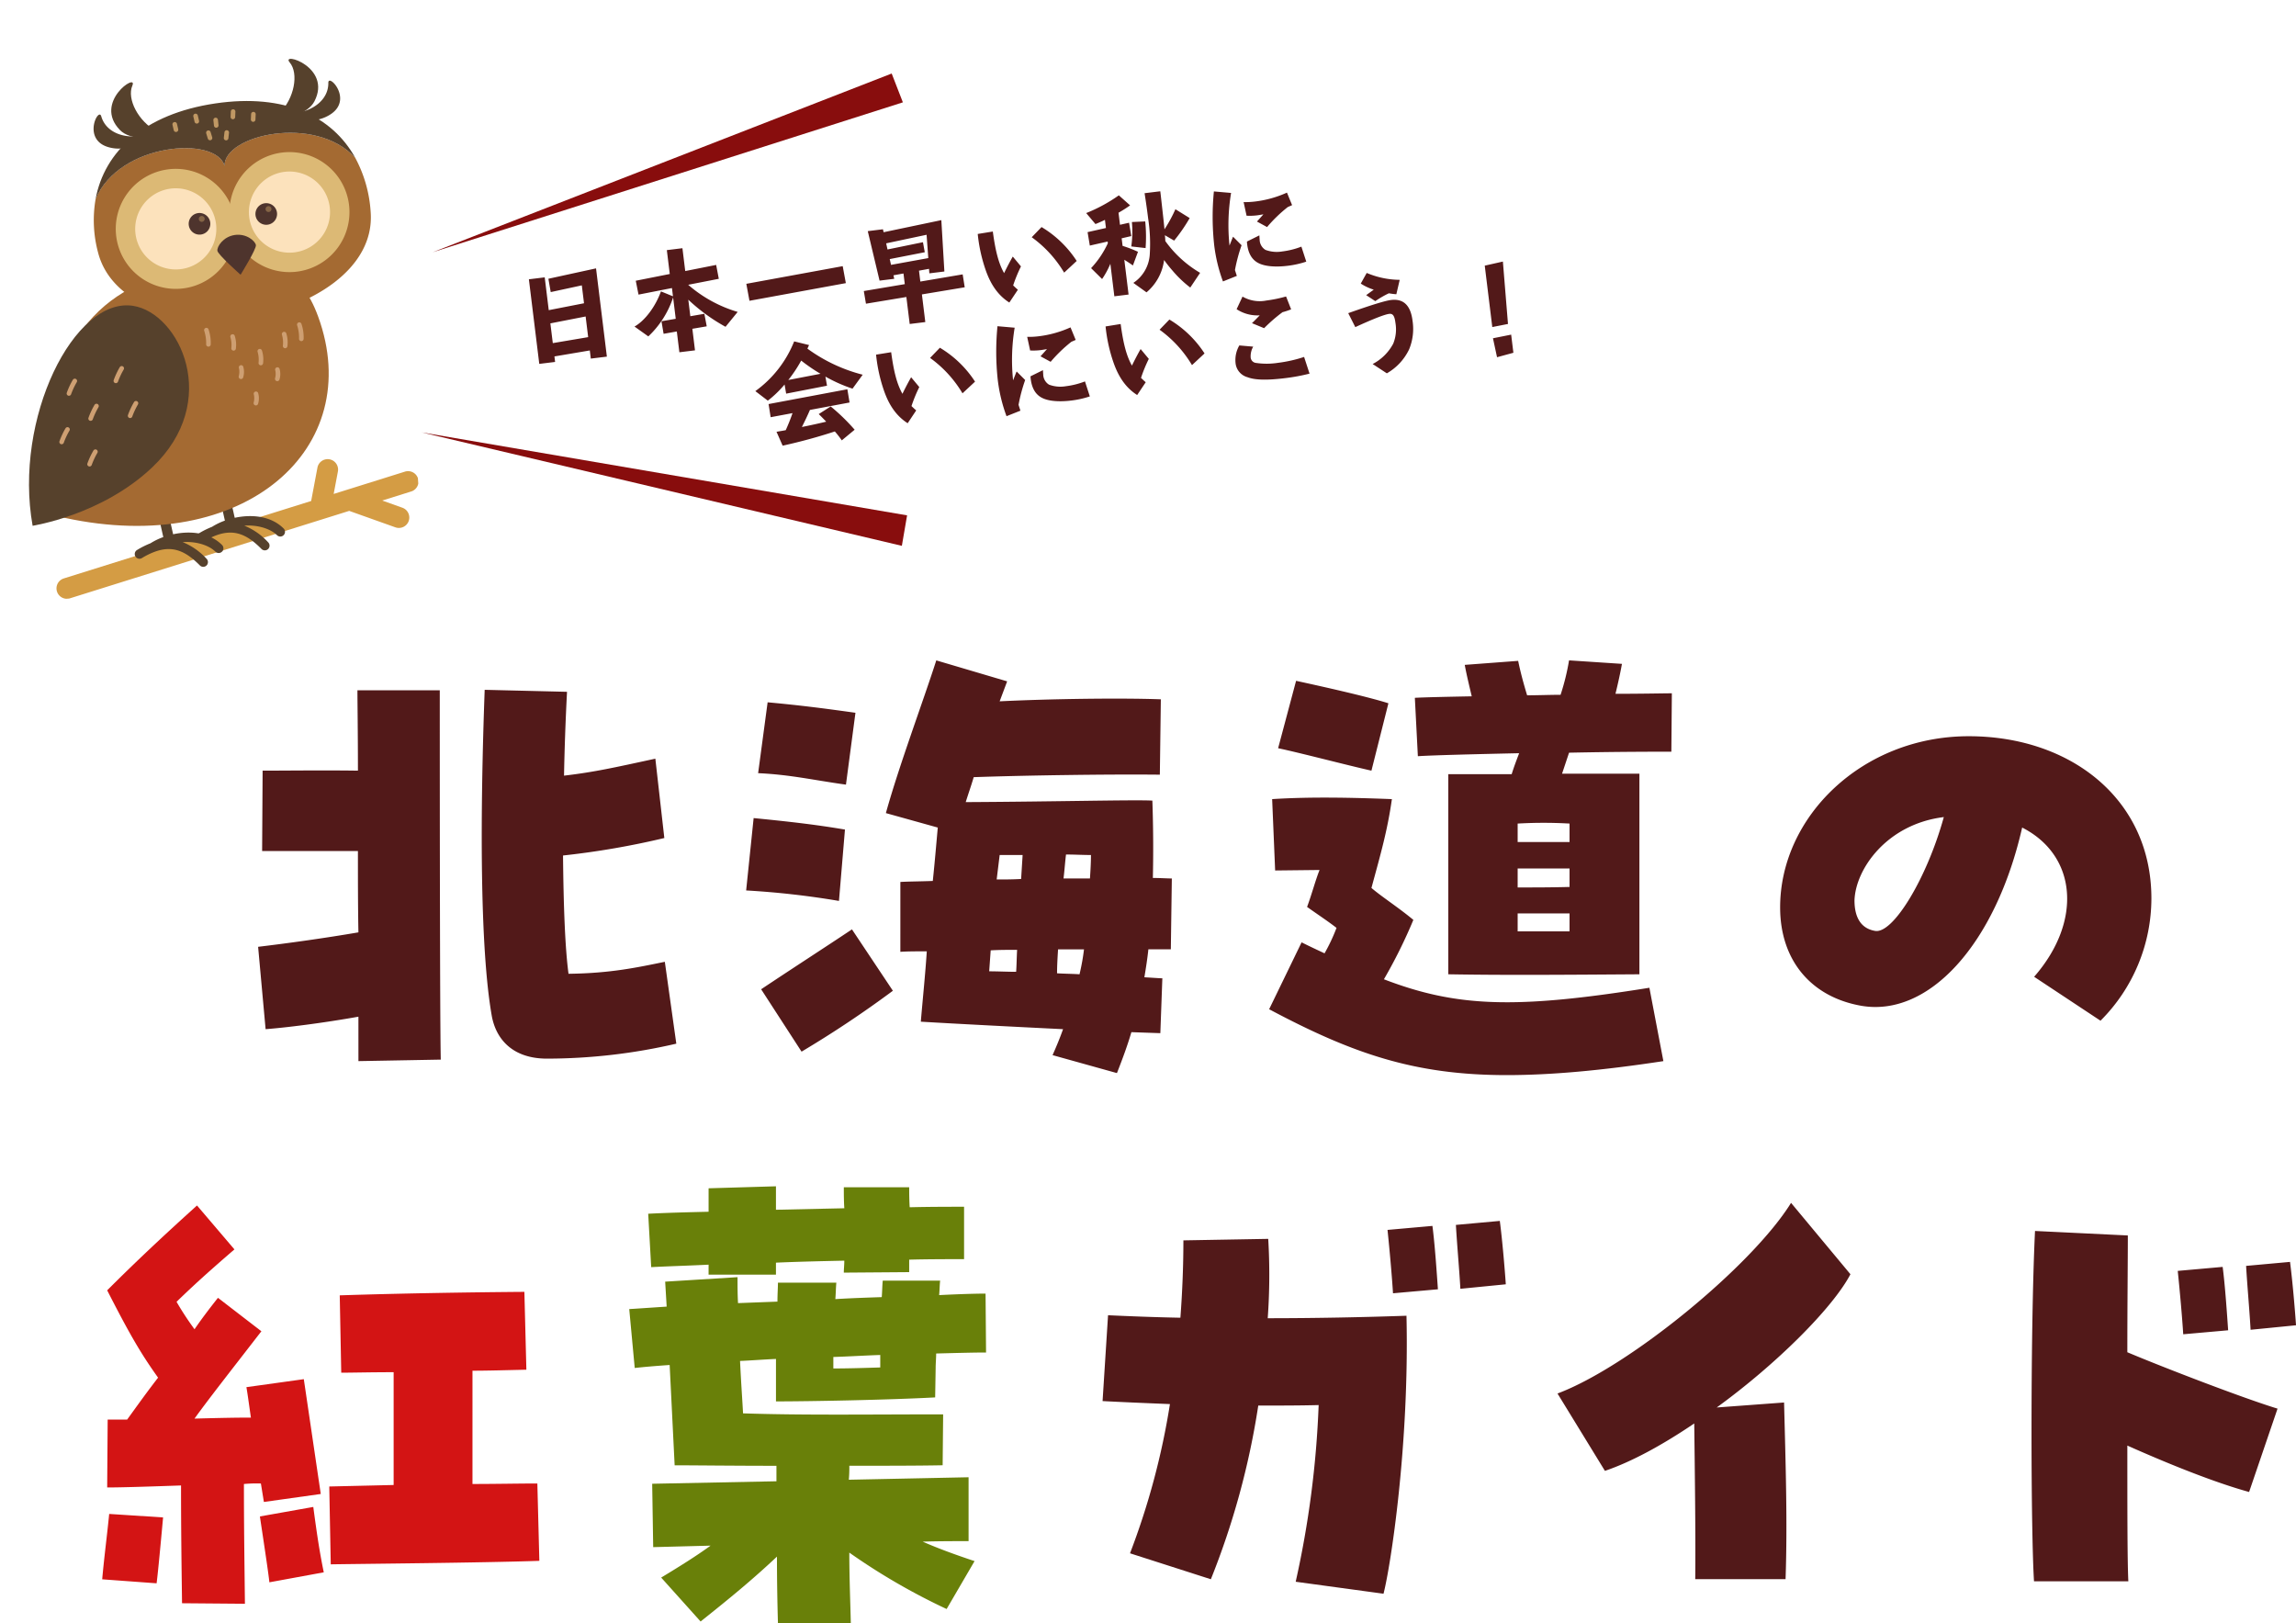
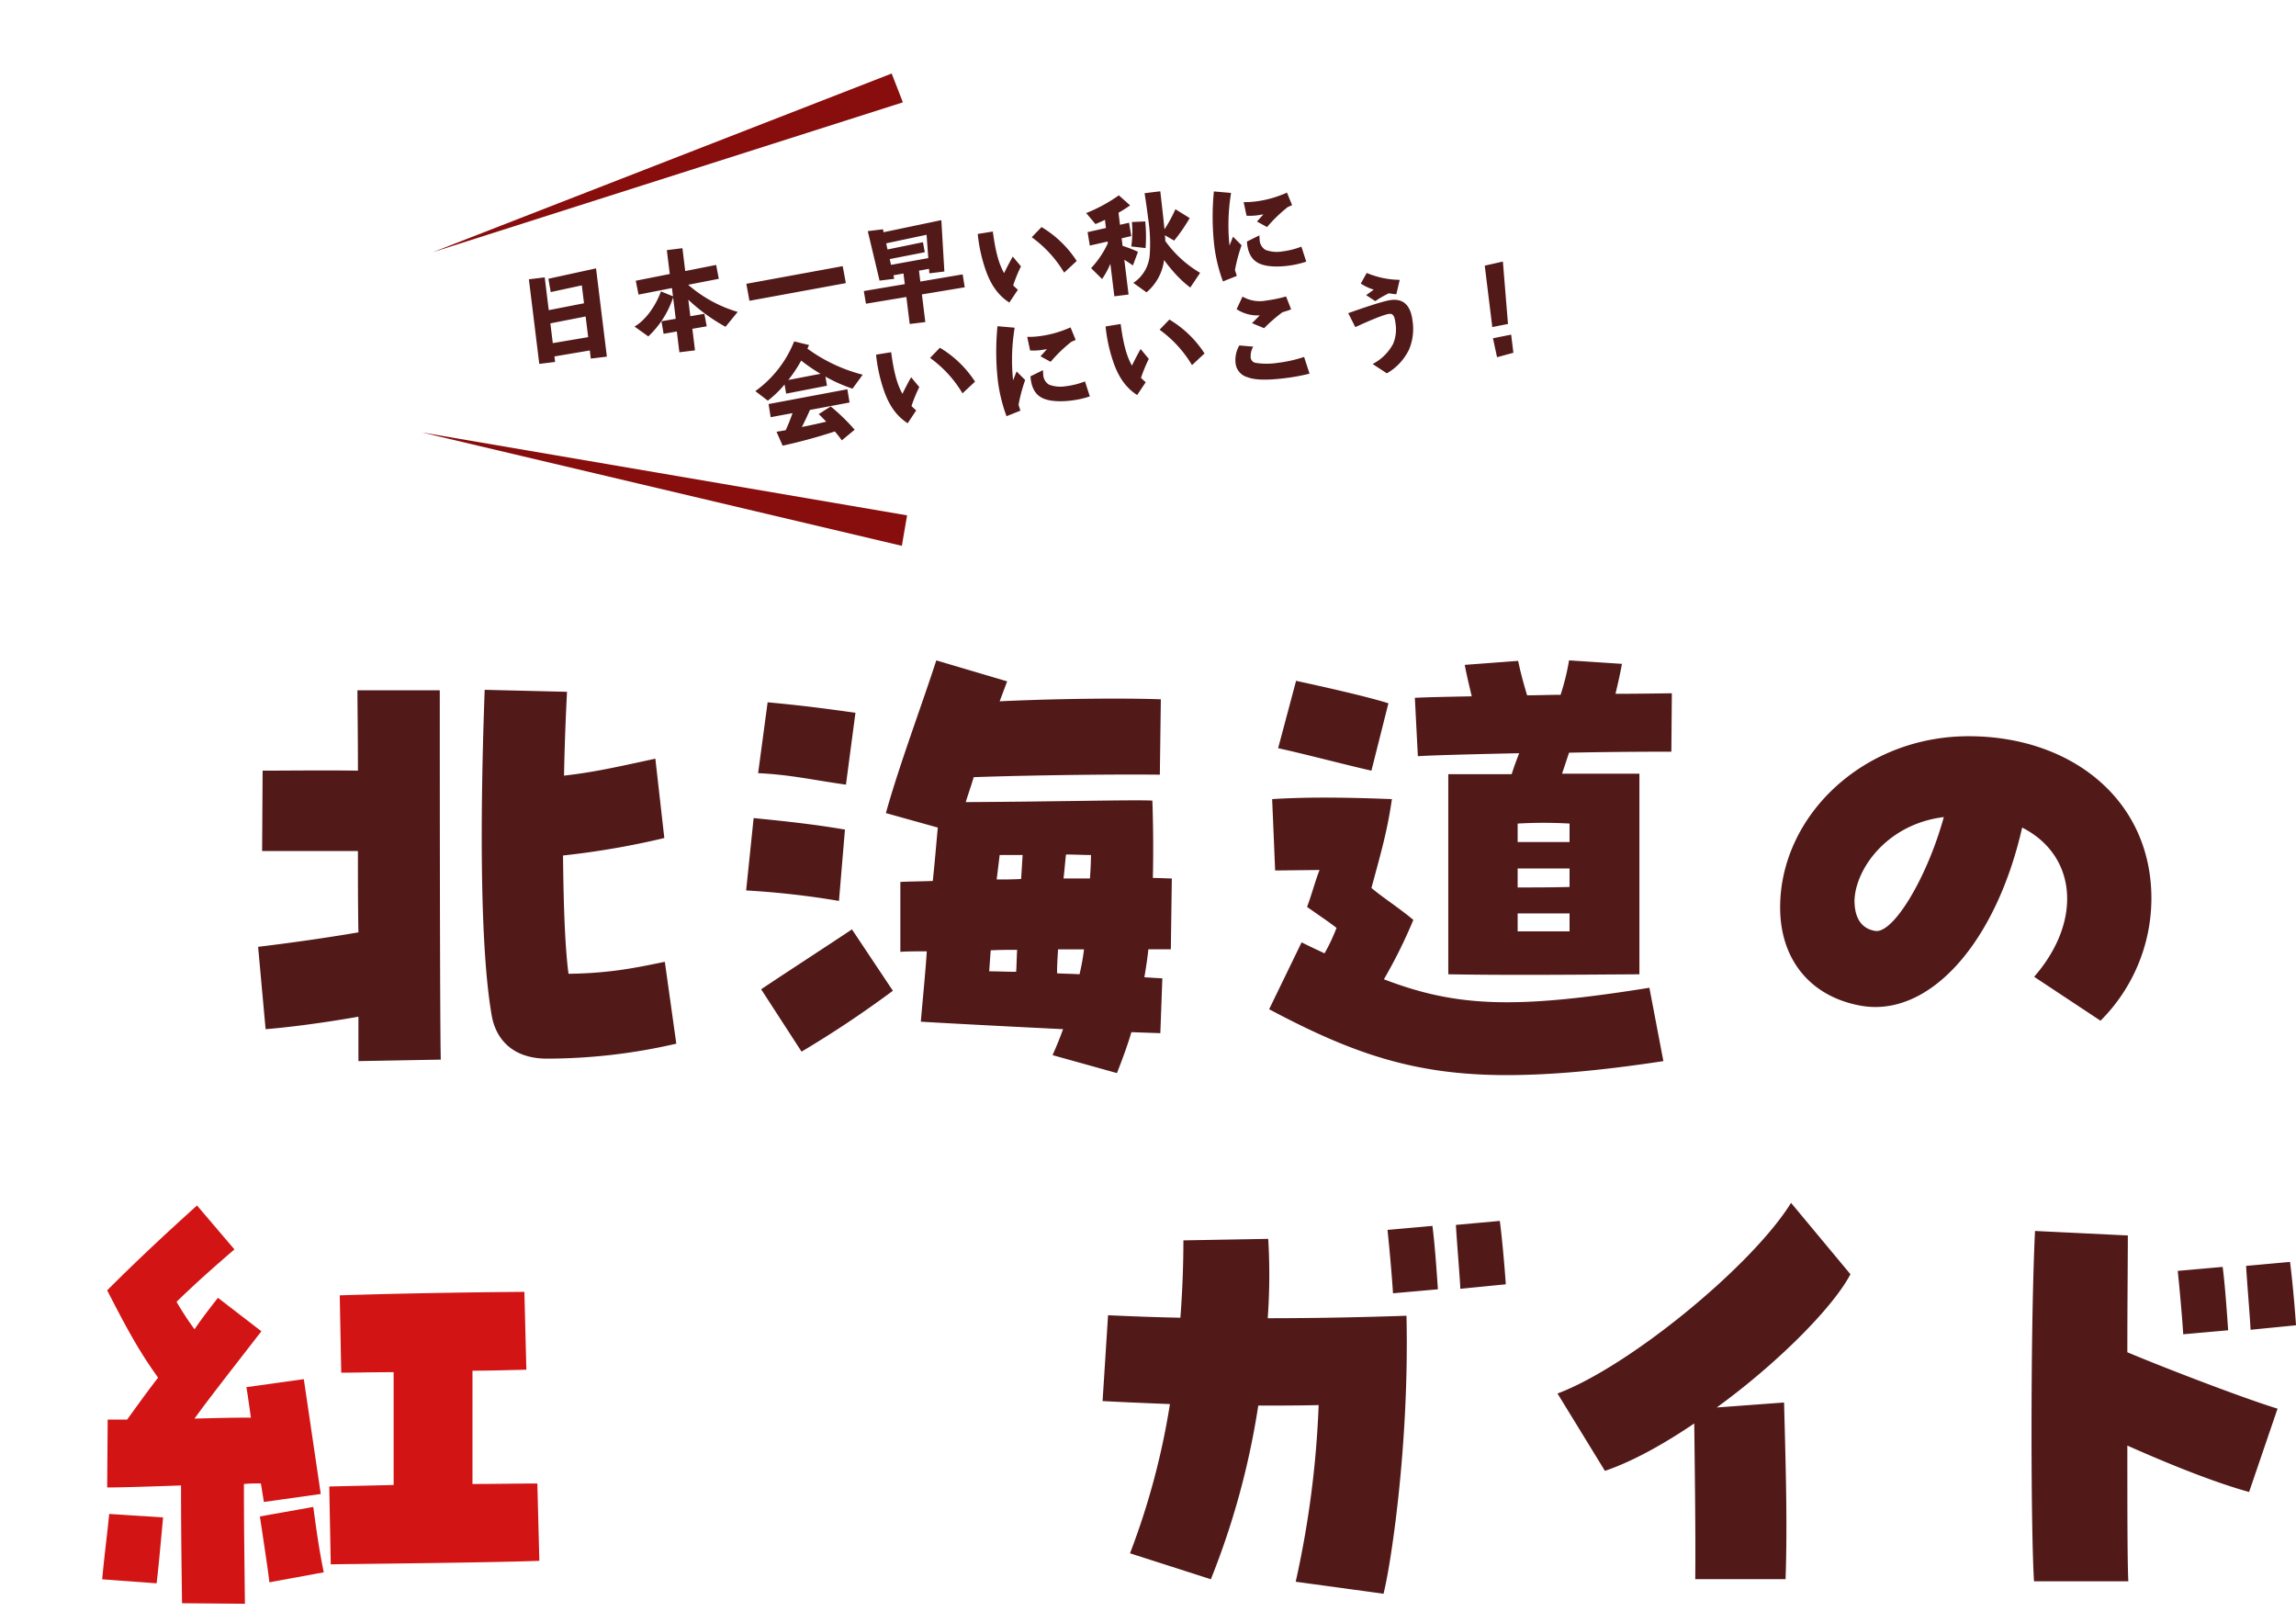
<svg xmlns="http://www.w3.org/2000/svg" width="556.024" height="392.994" viewBox="0 0 556.024 392.994">
  <defs>
    <clipPath id="clip-path">
-       <rect id="Rectangle_3816" data-name="Rectangle 3816" width="94.153" height="126.558" fill="none" />
-     </clipPath>
+       </clipPath>
  </defs>
  <g id="fv_ttl" transform="translate(-73.248 -135.934)">
    <path id="Path_7523" data-name="Path 7523" d="M-129.883,18.047a139.187,139.187,0,0,0,31.3-3.625L-101.363-5.4c-6.526,1.329-13.052,2.78-23.324,2.9-.846-6.4-1.208-16.435-1.329-28.641a197.27,197.27,0,0,0,24.532-4.23l-2.175-19.215c-10.03,2.175-14.864,3.263-22.115,4.109q.181-9.789.725-20.3l-19.94-.483C-146.077-41.531-146.2-9.144-143.3,7.533-142.33,13.213-138.342,18.047-129.883,18.047Zm-45.68.6,19.94-.363c-.242-9.789-.242-80.726-.242-89.427h-19.94c0,2.9.121,10.272.121,19.457-8.218-.121-17.765,0-23.082,0l-.121,19.456h23.2c0,6.526,0,13.293.121,19.7-8.459,1.45-17.281,2.659-24.29,3.5l1.813,19.94c4.834-.363,13.656-1.45,22.478-3.021Zm183.689,2.9c1.329-3.384,2.538-6.647,3.5-9.91l7.009.242L19.122-1.41c-.725,0-2.175-.121-4.351-.242.363-2.175.725-4.471.967-6.767h5.438l.242-17.16c-1.208,0-2.779-.121-4.592-.121.121-5.559.121-11.722-.121-18.731-4.23-.242-22.6.242-45.2.363.6-1.934,1.329-3.988,1.934-6.042,14.018-.483,33.717-.725,45.076-.6l.242-18.248c-9.668-.363-26.707-.121-39.034.483l1.813-4.834-17.16-5.076c-3.263,10.151-9.064,25.62-12.206,36.979l12.568,3.5c-.363,3.988-.725,8.339-1.208,12.931-3.142.121-5.922.121-7.855.242V-7.815c1.692-.121,3.867-.121,6.4-.121C-38.28-2.377-38.884,3.3-39.368,9.1c8.1.483,22.115,1.208,34.442,1.813C-5.651,12.971-6.5,15.025-7.464,17.2ZM-57.5-48.3l2.3-17.4c-7.734-1.088-13.414-1.813-21.269-2.538l-2.3,17.16C-70.909-50.716-65.35-49.387-57.5-48.3Zm-1.692,28.158,1.45-17.281c-7.13-1.208-13.535-1.934-22.115-2.779l-1.813,17.523A203.22,203.22,0,0,1-59.187-20.141Zm54.382-5.438c.242-1.934.363-3.867.6-5.8,2.054,0,4.109.121,6.042.121,0,1.934-.121,3.867-.242,5.68ZM-21-25.338l.725-5.922h5.559l-.363,5.8C-17.132-25.338-19.065-25.338-21-25.338ZM-68.251,16.355A260.377,260.377,0,0,0-46.135,1.611l-9.91-14.864C-62.571-8.9-70.063-4.069-78.039,1.249ZM-.938-2.377C-2.63-2.5-4.564-2.5-6.376-2.618c0-1.934.121-3.867.242-5.8H.149A52.865,52.865,0,0,1-.938-2.377Zm-15.348-.6c-2.175,0-4.471-.121-6.526-.121l.363-5.076c2.054-.121,4.23-.121,6.4-.121C-16.165-6.365-16.165-4.552-16.286-2.981Zm104.654.6c13.9.242,28.278.121,46.285,0V-50.958H115.922l1.692-5.076c11.481-.242,21.873-.242,24.774-.242l.121-14.139c-2.054,0-7.13.121-13.656.121.6-2.417,1.208-5.2,1.571-7.251l-12.81-.846a56.084,56.084,0,0,1-2.054,8.339c-2.659,0-5.438.121-8.1.121-.846-2.779-1.571-5.438-2.175-8.339L92.356-77.3c.363,2.054,1.088,5.076,1.692,7.613-6.4.121-11.6.242-13.777.363L81-55.187c3.746-.242,13.656-.483,24.532-.725-.6,1.571-1.208,3.142-1.813,5.076H88.368ZM69.758-51.683,73.867-68c-5.317-1.692-16.8-4.23-22.357-5.438L47.159-57.121C52.839-55.912,63.836-53.012,69.758-51.683Zm70.7,70.333L137.07.886C104.683,6.083,90.423,5.6,72.779-1.168a122.5,122.5,0,0,0,7.13-14.381c-3.625-3.021-7.613-5.559-10.151-7.734,2.3-8.459,3.867-13.9,4.955-21.511-9.426-.363-19.577-.6-29,0l.725,17.281,10.755-.121c-.967,2.417-1.934,6.042-3.021,8.943,2.538,1.813,4.955,3.384,7.13,5.076a44.091,44.091,0,0,1-2.9,6.163c-1.813-.846-3.625-1.692-5.559-2.659L44.984,6.083c20.423,10.876,35.408,15.952,57.524,15.952C113.142,22.035,125.348,20.947,140.454,18.651ZM105.166-38.873a108.962,108.962,0,0,1,12.568,0V-34.4H105.166Zm0,10.876h12.568v4.471c-4.471.121-8.1.121-12.568.121Zm0,10.876h12.568v4.351H105.166ZM246.316,8.862a41.9,41.9,0,0,0,12.326-29.608c0-24.049-19.577-39.276-44.23-39.276-25.741,0-45.68,19.457-45.68,41.451,0,12.689,7.372,21.632,19.577,23.807,16.435,2.9,32.629-14.985,39.034-43.143,13.293,6.767,14.623,22.719,2.9,36.134ZM191.693-12.89c-4.23-.725-4.955-4.592-4.955-7.372.242-7.613,7.855-18.49,21.632-20.182C204.261-25.579,196.044-12.045,191.693-12.89ZM72.683,147.615c1.692-6.526,6.284-35.892,5.559-67.312-10.393.363-22.115.6-33.6.6a146.226,146.226,0,0,0,.121-19.215l-20.544.363c0,6.042-.242,12.326-.725,18.731-6.4-.121-12.326-.363-17.523-.6L4.646,100.968c4.592.242,10.272.483,16.314.725a178.756,178.756,0,0,1-9.668,36.134L30.87,144.11A189.952,189.952,0,0,0,42.35,102.055c5.076,0,10.03,0,14.623-.121a236.1,236.1,0,0,1-5.559,42.78Zm2.3-72.75L85.856,73.9c-.242-3.5-.725-10.755-1.329-15.348l-10.876.967C74.133,64.109,74.738,70.877,74.979,74.865Zm16.314-1.088,11-1.088c-.242-3.625-.846-10.755-1.45-15.348l-10.635.967C90.448,62.659,91.052,69.306,91.294,73.777Zm56.878,70.313h21.873c.483-13.9,0-28.4-.363-42.78l-16.314,1.208c14.5-10.514,28.158-24.17,32.387-32.266L171.375,52.971C161.949,68.2,132.22,92.609,114.818,99.134L126.3,117.866c6.4-2.175,13.777-6.163,21.632-11.481C148.051,116.657,148.293,133.7,148.172,144.09Zm82.042.52h22.84c-.242-4.834-.242-18.006-.242-32.871,10.03,4.471,21.148,8.943,29.487,11.239l6.888-20.182c-7.976-2.417-27.191-9.789-36.375-13.656,0-11.481.121-21.873.121-28.278l-22.478-1.088c-.6,12.447-.846,31.541-.846,48.823C229.61,124.67,229.851,139.051,230.214,144.61Zm36.134-59.82,10.876-.967c-.242-3.5-.725-10.755-1.329-15.348l-10.876.967C265.5,74.035,266.106,80.8,266.348,84.79ZM282.662,83.7l11-1.088c-.242-3.625-.846-10.755-1.45-15.348l-10.635.967C281.816,72.584,282.42,79.231,282.662,83.7Z" transform="translate(335.613 374.228)" fill="#521919" />
    <g id="Group_10721" data-name="Group 10721" transform="translate(-231.301 255.934)">
      <path id="Path_7557" data-name="Path 7557" d="M135.72,175.864l101.908-61.932,3.882,6.4Z" transform="matrix(0.755, 0.656, -0.656, 0.755, 419.55, -237.112)" fill="#880d0d" />
      <path id="Path_8023" data-name="Path 8023" d="M18.312.868h3.92V-20.664l-11.76,1.092L10.64-16.3l7.672-.7v4.368l-8.68.616V-20.02H5.768V.616H9.632V-.728l8.68-.392ZM9.632-3.976V-8.792l8.68-.616v5.04ZM39.788,1.96H43.6V-3.3l3.528-.168-.2-3.08-3.444.168v-4.032A44.165,44.165,0,0,0,51.632-2.8l3.36-3.22A31.9,31.9,0,0,1,43.9-14l7.532-.532-.224-3.416-7.616.56V-22.96H39.788v5.824l-8.372.616.252,3.416,8.232-.588v2.016l-2.744-1.54c-1.764,3.5-4.732,6.58-7.392,7.672l3.024,2.772A22.668,22.668,0,0,0,39.9-11.4v5.208l-3.5.168.14,3.08,3.248-.168ZM57.9-12.516l.252,4.172,23.688-1.4-.252-4.172ZM95.984,1.96h3.808V-4.788l10.5-.448L110.18-8.4l-10.388.476v-2.66l2.464-.14L102.2-9.632h3.668l.784-12.432-14.224,1.2-.084-.728h-3.7L90.02-9.352H93.6l-.084-.868,2.464-.14v2.6l-10.052.448.14,3.108,9.912-.42Zm5.74-16.8-.14-2.464-8.736.7-.14-1.512,9.968-.868-.28,5.656L93.24-12.8l-.14-1.428Zm21.028,3.64c-.84,1.12-1.764,2.464-2.576,3.724-1.008-2.464-1.428-5.4-1.484-10.332l-3.7.14a38.375,38.375,0,0,0,.812,8.764c.812,3.864,2.324,6.636,4.76,8.652L123-3.08c-.2-.2-.448-.5-1.008-1.176a35.415,35.415,0,0,1,2.436-4.34Zm15.232,2.94a26.086,26.086,0,0,0-7.448-9.184l-2.66,2.156a28.579,28.579,0,0,1,6.748,9.464Zm24.024-2.016a40.773,40.773,0,0,0,4.4-4.956L163.24-17.78a34.854,34.854,0,0,1-3.22,4.508c.056-2.352.056-3.136.112-8.484v-.784H156.3c.084,2.408.112,4.564.112,6.132a40.306,40.306,0,0,1-.672,8.736,8.9,8.9,0,0,1-4.788,6.356l2.884,2.66a12.183,12.183,0,0,0,5.18-7.252c.728,1.316,1.26,2.128,1.68,2.744A27.31,27.31,0,0,0,164.5,1.484l2.8-3.248a27.387,27.387,0,0,1-7.42-8.652v-.112a11.26,11.26,0,0,0,.056-1.316ZM145.992,1.344h3.472V-7.14c.924.756,1.26,1.036,1.9,1.624l1.624-3.136a29.964,29.964,0,0,0-3.528-1.876v-1.848l2.38-.252L151.7-15.9l-2.24.224v-2.94a31.335,31.335,0,0,0,3-1.428l-2.408-2.744a37.9,37.9,0,0,1-8.372,3.3l1.9,2.912c.672-.168,1.708-.476,2.408-.728v1.988l-4.536.448.14,3.3,4.4-.448v.42a22.64,22.64,0,0,1-4.76,5.488l2.324,2.94a20.145,20.145,0,0,0,2.436-3.416Zm8.932-10.668a37.187,37.187,0,0,0,.7-6.412l-3.22-.252a25.743,25.743,0,0,1-.868,5.852ZM176.036.056l-.28-1.456a39.744,39.744,0,0,1,2.324-5.768l-1.792-2.3-.112.168c-.448.812-.728,1.344-1.008,1.848a47.82,47.82,0,0,1,1.932-12.6l-4.088-.868A63.155,63.155,0,0,0,171.5-8.008,38.364,38.364,0,0,0,172.536.98Zm15.372-15.372-.868-3.164a26.258,26.258,0,0,1-7.868,1.2,18.943,18.943,0,0,1-2.828-.2l.308,3.36a14.546,14.546,0,0,0,2.52.224c.364,0,.868-.028,1.568-.056l-1.764,1.54,2.268,1.624a34.707,34.707,0,0,1,5.572-4.2Zm1.008,10.248a19.349,19.349,0,0,1-4.732.588,7.868,7.868,0,0,1-4-.868,2.976,2.976,0,0,1-1.092-2.688c0-.2.028-.588.056-.98L179.48-7.9a6.444,6.444,0,0,0-.028.644c0,2.324.728,3.948,2.24,4.928,1.4.924,3.864,1.456,6.86,1.456a22.6,22.6,0,0,0,4.592-.448ZM79.212,19.056l-.14-3.248L59.7,17.04l.112,3.22,5.376-.336c-.644,1.316-1.2,2.352-2.128,3.892-.644.056-.868.056-2.072.112h-.2l1.064,3.528A129.624,129.624,0,0,0,74.816,25.58a22.772,22.772,0,0,1,1.372,2.268l.028.084,3.416-2.184a47.8,47.8,0,0,0-5.068-6.3l-3.108,1.484c.448.532.756.952,1.456,1.876l.112.168c-1.96.224-4.088.42-5.992.56,1.036-1.568,1.6-2.436,2.436-3.864Zm-14.98-4,10.052-.7-.112-2.24a36.855,36.855,0,0,0,6.16,3.7l2.856-3.052a39.1,39.1,0,0,1-12.516-7.9l.5-.812L67.7,2.732A27.276,27.276,0,0,1,56.9,13.54l2.716,2.66a25.646,25.646,0,0,0,4.508-3.388Zm.924-3.22a32.981,32.981,0,0,0,3.668-4.284A41.222,41.222,0,0,0,73.08,11.3Zm29.6,2.968c-.84,1.12-1.764,2.464-2.576,3.724-1.008-2.464-1.428-5.4-1.484-10.332l-3.7.14a38.375,38.375,0,0,0,.812,8.764c.812,3.864,2.324,6.636,4.76,8.652L95,22.92c-.2-.2-.448-.5-1.008-1.176a35.415,35.415,0,0,1,2.436-4.34Zm15.232,2.94a26.087,26.087,0,0,0-7.448-9.184l-2.66,2.156a28.579,28.579,0,0,1,6.748,9.464Zm10.052,8.316-.28-1.456a39.744,39.744,0,0,1,2.324-5.768l-1.792-2.3-.112.168c-.448.812-.728,1.344-1.008,1.848a47.82,47.82,0,0,1,1.932-12.6l-4.088-.868A63.154,63.154,0,0,0,115.5,17.992a38.364,38.364,0,0,0,1.036,8.988Zm15.372-15.372L134.54,7.52a26.258,26.258,0,0,1-7.868,1.2,18.943,18.943,0,0,1-2.828-.2l.308,3.36a14.546,14.546,0,0,0,2.52.224c.364,0,.868-.028,1.568-.056l-1.764,1.54,2.268,1.624a34.707,34.707,0,0,1,5.572-4.2Zm1.008,10.248a19.349,19.349,0,0,1-4.732.588,7.868,7.868,0,0,1-4-.868,2.976,2.976,0,0,1-1.092-2.688c0-.2.028-.588.056-.98L123.48,18.1a6.446,6.446,0,0,0-.028.644c0,2.324.728,3.948,2.24,4.928,1.4.924,3.864,1.456,6.86,1.456a22.6,22.6,0,0,0,4.592-.448ZM150.752,14.8c-.84,1.12-1.764,2.464-2.576,3.724-1.008-2.464-1.428-5.4-1.484-10.332l-3.7.14a38.375,38.375,0,0,0,.812,8.764c.812,3.864,2.324,6.636,4.76,8.652L151,22.92c-.2-.2-.448-.5-1.008-1.176a35.413,35.413,0,0,1,2.436-4.34Zm15.232,2.94a26.086,26.086,0,0,0-7.448-9.184l-2.66,2.156a28.58,28.58,0,0,1,6.748,9.464Zm21.28-11.284a32.847,32.847,0,0,1-4.844.392A8.315,8.315,0,0,1,176.792,5.2L175,8.052a9.122,9.122,0,0,0,5.376,2.156l-.2.168c-1.372,1.092-1.54,1.232-1.9,1.484l2.772,1.568a38.558,38.558,0,0,1,4.9-3.3A18.444,18.444,0,0,0,188.1,9.7Zm2.548,15.064a32.862,32.862,0,0,1-6.468.644,17.634,17.634,0,0,1-5.236-.616,1.454,1.454,0,0,1-1.148-1.568,4.665,4.665,0,0,1,.924-2.436l-3.3-.7a7.033,7.033,0,0,0-1.428,4.088,3.941,3.941,0,0,0,2.436,3.78c1.736.924,4.564,1.344,9.016,1.344a46.283,46.283,0,0,0,6.02-.364ZM206.556,8.5l2.016,1.708a23.05,23.05,0,0,1,3.5-1.484,14.824,14.824,0,0,0,1.764.448l1.232-3.36A21.062,21.062,0,0,1,207.34,3.18L205.6,5.56a12.477,12.477,0,0,0,2.94,1.848Zm2.66,19.4a13.242,13.242,0,0,0,6.076-5.124,12.941,12.941,0,0,0,1.652-6.748c0-3.752-1.512-5.628-4.564-5.628-1.456,0-5.124.672-10.668,1.9L203,15.864c4.48-1.428,7.42-2.184,8.54-2.184.9,0,1.232.644,1.232,2.352a9.165,9.165,0,0,1-1.148,4.928,11.777,11.777,0,0,1-5.544,4.284Zm31.024-5.628-4.48.336.42,4.676,4.06-.588Zm-4.312-2.38,3.864-.28.616-15.148-4.48.448Z" transform="translate(429.344 -31.797) rotate(-7)" fill="#521919" />
      <path id="Path_7556" data-name="Path 7556" d="M135.72,175.864l101.908-61.932,3.882,6.4Z" transform="matrix(0.985, 0.174, -0.174, 0.985, 306.25, -255.769)" fill="#880d0d" />
    </g>
    <g id="Group_31995" data-name="Group 31995" transform="matrix(0.998, -0.07, 0.07, 0.998, 73.248, 155.119)">
      <g id="Group_10599" data-name="Group 10599" clip-path="url(#clip-path)">
        <path id="Path_7299" data-name="Path 7299" d="M1.938,248.558l60.949-14.485,2.08-7.946a2.52,2.52,0,1,1,4.876,1.276l-1.4,5.35,17.5-4.159a2.52,2.52,0,1,1,1.165,4.9l-7.048,1.675,4.74,2.074a2.52,2.52,0,1,1-2.02,4.618l-10.87-4.755L3.1,253.462a2.52,2.52,0,1,1-1.165-4.9" transform="translate(5.106 -126.973)" fill="#d49c44" />
-         <path id="Path_7300" data-name="Path 7300" d="M111.578,250.695a20.517,20.517,0,0,1,3.36-1.395,15.506,15.506,0,0,1,3.205-1.283L116.6,237.906h2.5l1.464,9.6c4.15-.6,8.814.148,11.645,3.428a1.141,1.141,0,0,1-1.727,1.491c-1.35-1.564-4.3-2.862-7.742-2.864a16.034,16.034,0,0,1,5.5,4.448,1.141,1.141,0,0,1-1.727,1.491c-3.045-3.526-6.049-5.46-10.781-4.054l-.008,0a18.063,18.063,0,0,0-3.1,1.277,1.141,1.141,0,0,1-1.045-2.029" transform="translate(-86.466 -134.708)" fill="#56412c" />
        <path id="Path_7301" data-name="Path 7301" d="M76.65,243.929a20.514,20.514,0,0,1,3.36-1.395,15.5,15.5,0,0,1,3.206-1.283l-1.542-10.11h2.5l1.464,9.6c4.149-.6,8.814.149,11.645,3.428a1.141,1.141,0,0,1-1.727,1.491c-1.35-1.564-4.3-2.862-7.742-2.864a16.033,16.033,0,0,1,5.5,4.448,1.141,1.141,0,0,1-1.727,1.491c-3.044-3.526-6.049-5.46-10.781-4.054l-.008,0a18.07,18.07,0,0,0-3.1,1.277,1.141,1.141,0,0,1-1.045-2.029" transform="translate(-36.387 -130.877)" fill="#56412c" />
        <path id="Path_7302" data-name="Path 7302" d="M89.787,112.731c13.1.5,19.571,1.685,23.047,13.767,9.366,32.557-21.713,56.786-64.6,44.306-3.568-1.038-3.567-14.533-1.341-25.707,6.028-30.259,31.052-32.817,42.9-32.366" transform="translate(-40.031 -63.807)" fill="#a46a32" />
        <path id="Path_7303" data-name="Path 7303" d="M48.469,47.955c.27-7.449,22.667-11.042,31.671.2a31.8,31.8,0,0,1,2.825,13.43c.047,13.784-16.088,22.07-31.675,23.262S18.843,79.859,16.446,66.67a30.11,30.11,0,0,1,.314-12.888c6.653-13.3,30.279-13.3,31.709-5.827" transform="translate(4.291 -23.209)" fill="#a46a32" />
        <path id="Path_7304" data-name="Path 7304" d="M54.122,36.916c-1.429-7.477-25.056-7.469-31.709,5.827,2.892-11.3,13.113-19.751,30.542-21.084,17.028-1.3,28.014,5.152,32.837,15.455-9-11.24-31.4-7.647-31.671-.2" transform="translate(-1.362 -12.17)" fill="#56412c" />
        <path id="Path_7305" data-name="Path 7305" d="M40.214,12.861C43.947,9.68,45.553,3.686,43.479.841s10.211,1.806,5.31,9.827c-1.883,3.083-7.4,3.58-7.4,3.58Z" transform="translate(26.755 0)" fill="#56412c" />
        <path id="Path_7306" data-name="Path 7306" d="M28.424,20.856c4.009-.057,8.29-2.451,8.528-6.689.133-2.365,5.633,4.226.231,7.509a8.9,8.9,0,0,1-8.468.37Z" transform="translate(42.268 -7.738)" fill="#56412c" />
        <path id="Path_7307" data-name="Path 7307" d="M142.565,19.032c-4.173-2.576-6.672-8.256-5.055-11.384s-9.818,3.338-3.755,10.52c2.33,2.761,7.854,2.414,7.854,2.414Z" transform="translate(-105.657 -3.873)" fill="#56412c" />
        <path id="Path_7308" data-name="Path 7308" d="M151.881,29.32c-3.971.553-8.567-1.162-9.446-5.315-.491-2.317-4.925,5.033.913,7.456a8.9,8.9,0,0,0,8.425-.922Z" transform="translate(-118.613 -13.34)" fill="#56412c" />
        <path id="Path_7309" data-name="Path 7309" d="M27.669,67.409A14.523,14.523,0,1,0,41.042,51.822,14.523,14.523,0,0,0,27.669,67.409" transform="translate(25.497 -29.318)" fill="#dcb975" />
        <path id="Path_7310" data-name="Path 7310" d="M38.5,73.19A9.82,9.82,0,1,0,47.54,62.65,9.82,9.82,0,0,0,38.5,73.19" transform="translate(19.358 -35.458)" fill="#fce2bc" />
        <path id="Path_7311" data-name="Path 7311" d="M68.074,82.177a2.617,2.617,0,1,0,2.41-2.809,2.617,2.617,0,0,0-2.41,2.809" transform="translate(-8.673 -44.936)" fill="#4e342d" />
        <path id="Path_7312" data-name="Path 7312" d="M71.026,81.881a.71.71,0,1,0,.654-.762.71.71,0,0,0-.654.762" transform="translate(-9.1 -45.93)" fill="#856546" />
        <path id="Path_7313" data-name="Path 7313" d="M120.577,70.084A14.523,14.523,0,1,1,104.99,56.711a14.523,14.523,0,0,1,15.588,13.373" transform="translate(-66.19 -32.087)" fill="#dcb975" />
        <path id="Path_7314" data-name="Path 7314" d="M122.028,76.583a9.82,9.82,0,1,1-10.54-9.043,9.82,9.82,0,0,1,10.54,9.043" transform="translate(-72.329 -38.226)" fill="#fce2bc" />
        <path id="Path_7315" data-name="Path 7315" d="M105.615,85.047a2.617,2.617,0,1,0,2.41-2.809,2.618,2.618,0,0,0-2.41,2.809" transform="translate(-62.499 -46.561)" fill="#4e342d" />
        <path id="Path_7316" data-name="Path 7316" d="M108.567,84.752a.71.71,0,1,0,.654-.762.71.71,0,0,0-.654.762" transform="translate(-62.925 -47.556)" fill="#856546" />
        <path id="Path_7317" data-name="Path 7317" d="M85.53,95.836c2.874-.22,4.868,1.841,4.937,2.807s-4.2,6.89-4.2,6.89-5.116-5.207-5.194-6.172,1.58-3.3,4.453-3.524" transform="translate(-31.483 -54.255)" fill="#4e342d" />
        <path id="Path_7318" data-name="Path 7318" d="M152.055,131c-14.1-3.252-30.839,25.175-28.015,51.4.067-.039,16.754-1.353,29.772-12.006,18.143-14.847,9.239-36.856-1.757-39.392" transform="translate(-123.725 -74.029)" fill="#56412c" />
        <path id="Path_7319" data-name="Path 7319" d="M58.923,151.551a.554.554,0,0,0,.553-.529,10.07,10.07,0,0,0-.291-3.7.554.554,0,0,0-1.035.395,9.778,9.778,0,0,1,.219,3.257.554.554,0,0,0,.528.578h.026" transform="translate(9.446 -83.216)" fill="#ce9f72" />
        <path id="Path_7320" data-name="Path 7320" d="M110.853,151a.555.555,0,0,0,.553-.529,10.074,10.074,0,0,0-.291-3.7.554.554,0,0,0-1.035.395,9.8,9.8,0,0,1,.219,3.257.554.554,0,0,0,.528.578h.026" transform="translate(-65.011 -82.906)" fill="#ce9f72" />
        <path id="Path_7321" data-name="Path 7321" d="M67.831,155.649a.554.554,0,0,0,.549-.485A7.1,7.1,0,0,0,68.3,152a.554.554,0,0,0-1.035.393,6.726,6.726,0,0,1,.021,2.63.553.553,0,0,0,.481.618.545.545,0,0,0,.069,0" transform="translate(-3.496 -85.868)" fill="#ce9f72" />
        <path id="Path_7322" data-name="Path 7322" d="M82.042,164.207a.554.554,0,0,0,.549-.485,7.1,7.1,0,0,0-.085-3.161.554.554,0,0,0-1.035.393,6.707,6.707,0,0,1,.022,2.63.553.553,0,0,0,.48.618.545.545,0,0,0,.069,0" transform="translate(-23.871 -90.714)" fill="#ce9f72" />
        <path id="Path_7323" data-name="Path 7323" d="M73.079,174.5a.554.554,0,0,0,.534-.409,4.511,4.511,0,0,0,.171-2.587.554.554,0,0,0-1.043.373,4.082,4.082,0,0,1-.2,1.925.553.553,0,0,0,.39.679.573.573,0,0,0,.145.02" transform="translate(-11.196 -96.904)" fill="#ce9f72" />
        <path id="Path_7324" data-name="Path 7324" d="M93.21,171.906a.554.554,0,0,0,.534-.409,4.513,4.513,0,0,0,.171-2.588.554.554,0,0,0-1.043.373,4.084,4.084,0,0,1-.2,1.925.555.555,0,0,0,.535.7" transform="translate(-40.059 -95.436)" fill="#ce9f72" />
        <path id="Path_7325" data-name="Path 7325" d="M85.938,187.176a.554.554,0,0,0,.534-.409,4.513,4.513,0,0,0,.171-2.588.554.554,0,0,0-1.043.374,4.075,4.075,0,0,1-.2,1.925.555.555,0,0,0,.535.7" transform="translate(-29.633 -104.083)" fill="#ce9f72" />
        <path id="Path_7326" data-name="Path 7326" d="M97.809,32.247h.022a.553.553,0,0,0,.532-.575l-.05-1.328a.554.554,0,0,0-1.107.043l.05,1.328a.555.555,0,0,0,.553.533" transform="translate(-46.376 -16.88)" fill="#c09864" />
        <path id="Path_7327" data-name="Path 7327" d="M87.824,28.2a.554.554,0,0,0,.55-.492l.149-1.321a.554.554,0,0,0-1.1-.124l-.149,1.321a.554.554,0,0,0,.488.612.624.624,0,0,0,.063,0" transform="translate(-32.228 -14.592)" fill="#c09864" />
        <path id="Path_7328" data-name="Path 7328" d="M76.636,30.436a.555.555,0,0,0,.55-.492l.15-1.321a.554.554,0,0,0-1.1-.124l-.149,1.321a.555.555,0,0,0,.488.612.624.624,0,0,0,.063,0" transform="translate(-16.188 -15.858)" fill="#c09864" />
        <path id="Path_7329" data-name="Path 7329" d="M92.2,39.693a.554.554,0,0,0,.544-.454l.241-1.31a.554.554,0,1,0-1.089-.2l-.241,1.31a.553.553,0,0,0,.444.645.585.585,0,0,0,.1.009" transform="translate(-38.598 -21.106)" fill="#c09864" />
-         <path id="Path_7330" data-name="Path 7330" d="M108.624,29.221a.607.607,0,0,0,.088-.007.554.554,0,0,0,.459-.635l-.211-1.313a.554.554,0,0,0-1.094.176l.211,1.313a.555.555,0,0,0,.547.466" transform="translate(-61.813 -15.175)" fill="#c09864" />
        <path id="Path_7331" data-name="Path 7331" d="M120.548,33.078a.556.556,0,0,0,.547-.642l-.211-1.313a.554.554,0,1,0-1.094.176L120,32.612a.555.555,0,0,0,.547.466" transform="translate(-78.909 -17.358)" fill="#c09864" />
        <path id="Path_7332" data-name="Path 7332" d="M102,39.031a.582.582,0,0,0,.127-.014.554.554,0,0,0,.413-.665l-.3-1.3a.554.554,0,1,0-1.079.252l.3,1.3a.554.554,0,0,0,.539.428" transform="translate(-52.282 -20.738)" fill="#c09864" />
        <path id="Path_7333" data-name="Path 7333" d="M96.612,154.973a.554.554,0,0,0,.549-.485,7.1,7.1,0,0,0-.085-3.16.554.554,0,0,0-1.035.393,6.726,6.726,0,0,1,.021,2.63.553.553,0,0,0,.481.618.545.545,0,0,0,.069,0" transform="translate(-44.762 -85.485)" fill="#ce9f72" />
        <path id="Path_7334" data-name="Path 7334" d="M153.288,188.42a.555.555,0,0,0,.521-.364,17.861,17.861,0,0,1,1.565-2.8.554.554,0,0,0-.917-.622,18.618,18.618,0,0,0-1.688,3.044.555.555,0,0,0,.521.744" transform="translate(-127.568 -104.406)" fill="#ce9f72" />
        <path id="Path_7335" data-name="Path 7335" d="M159.865,168.433a.555.555,0,0,0,.521-.364,17.854,17.854,0,0,1,1.565-2.8.554.554,0,1,0-.917-.622,18.581,18.581,0,0,0-1.688,3.044.555.555,0,0,0,.521.744" transform="translate(-136.998 -93.088)" fill="#ce9f72" />
        <path id="Path_7336" data-name="Path 7336" d="M186.471,173.618a.555.555,0,0,0,.521-.364,17.862,17.862,0,0,1,1.565-2.8.554.554,0,0,0-.917-.622,18.618,18.618,0,0,0-1.688,3.044.555.555,0,0,0,.521.744" transform="translate(-175.145 -96.024)" fill="#ce9f72" />
-         <path id="Path_7337" data-name="Path 7337" d="M175.38,188.42a.555.555,0,0,0,.521-.364,17.861,17.861,0,0,1,1.565-2.8.554.554,0,0,0-.917-.622,18.62,18.62,0,0,0-1.688,3.044.555.555,0,0,0,.521.744" transform="translate(-159.243 -104.406)" fill="#ce9f72" />
        <path id="Path_7338" data-name="Path 7338" d="M177.754,213.783a.555.555,0,0,0,.521-.364,17.855,17.855,0,0,1,1.565-2.8.554.554,0,0,0-.917-.622,18.58,18.58,0,0,0-1.688,3.044.554.554,0,0,0,.33.71.544.544,0,0,0,.19.034" transform="translate(-162.647 -118.766)" fill="#ce9f72" />
        <path id="Path_7339" data-name="Path 7339" d="M192.432,200.318a.555.555,0,0,0,.521-.364,17.856,17.856,0,0,1,1.565-2.8.554.554,0,1,0-.917-.622,18.6,18.6,0,0,0-1.688,3.044.555.555,0,0,0,.521.744" transform="translate(-183.692 -111.142)" fill="#ce9f72" />
      </g>
    </g>
    <g id="Group_34245" data-name="Group 34245" transform="translate(13.536)">
      <path id="Path_7524" data-name="Path 7524" d="M-202.184,146.9c-.121-10.876-.242-18.49-.242-29a33.2,33.2,0,0,1,4.109-.121l.725,4.471,13.777-1.934c-1.329-8.943-3.746-25.378-4.109-27.8l-13.9,1.934c.242,1.329.6,3.988,1.088,7.372-4.471,0-9.064.121-13.656.242,3.384-4.713,9.184-12.085,16.194-21.148l-10.514-8.1c-2.3,2.9-4.109,5.317-5.68,7.613a72.261,72.261,0,0,1-4.351-6.647c3.746-3.625,7.009-6.647,14.018-12.689l-9.064-10.635c-8.58,7.734-15.227,14.018-21.753,20.544,5.438,10.635,8.1,15.227,12.327,21.148-2.538,3.263-4.955,6.647-7.493,10.151h-4.713l-.121,16.435c3.867,0,10.876-.242,17.885-.483,0,11,.121,19.215.242,28.52Zm20.786-9.547c7.13-.121,36.375-.363,50.514-.846l-.483-18.731c-4.592,0-10.03.121-15.71.121V90.466c3.746,0,7.734-.121,13.052-.242l-.483-18.852c-14.5.121-29.729.363-44.714.846l.363,18.731c2.538,0,7.13-.121,12.689-.121V118.14l-15.589.363Zm-14.864,4.351,13.172-2.417c-.967-4.713-1.571-8.58-2.538-15.831l-12.931,2.3C-198.075,129.016-196.5,139.288-196.262,141.705Zm-27.312.242c.242-1.813.725-6.647,1.571-15.952l-13.052-.846c-.483,4.955-1.209,10.393-1.692,15.831Z" transform="translate(321.21 377.374)" fill="#d31414" />
-       <path id="Path_7525" data-name="Path 7525" d="M-92.831,67.943h16.314v-2.9c5.559-.242,11.118-.363,16.556-.483,0,1.088-.121,2.054-.121,2.9l15.831-.121V64.318c4.592-.121,9.064-.121,13.293-.121V51.508c-3.746,0-8.218,0-13.172.121-.121-2.054-.121-3.746-.121-4.834H-60.081c0,1.45,0,3.263.121,5.076l-16.556.363v-5.68l-16.314.483v5.68c-5.076.121-10.03.242-14.623.483l.725,12.931c4.592-.242,9.305-.363,13.9-.6Zm16.8,84.352h17.644c-.121-5.2-.363-11.118-.363-17.04a154.666,154.666,0,0,0,23.565,13.656l6.767-11.6c-4.713-1.571-8.7-3.021-12.568-4.713,3.746-.121,7.493-.121,11.118-.121V117.008l-29,.6a31.666,31.666,0,0,0,.121-3.384c8.459,0,16.556,0,22.6-.121l.121-12.326c-18.006,0-33.837.242-48.46-.242-.121-2.538-.483-7.493-.725-12.689,2.779-.121,5.8-.363,8.7-.483V98.639c8.218,0,27.432-.363,38.55-.967l.121-7.13c0-1.088.121-2.3.121-3.5,4.592-.121,9.064-.242,12.085-.242l-.121-14.26c-2.417,0-6.4.121-11.239.363.121-1.329.121-2.538.242-3.5h-13.9c-.121,1.088-.121,2.417-.242,3.988-3.625.121-7.372.242-11.239.483.121-1.45.121-2.78.242-3.988H-76.033c0,1.208-.121,2.779-.121,4.592l-9.547.363c-.121-2.175-.121-4.23-.121-6.284l-17.523,1.088.363,6.042-9.064.6,1.329,14.26c2.175-.242,4.955-.483,8.459-.725l1.208,24.29c4.834,0,14.139.121,24.653.121v3.746l-30.091.6.242,15.348,13.9-.363c-3.5,2.538-7.372,4.955-11.964,7.734l9.547,10.635c7.13-5.68,12.447-10.03,18.49-15.71C-76.275,142.386-76.154,148.186-76.033,152.3Zm13.414-61.632v-2.78c3.867-.121,7.613-.363,11.36-.483v3.021C-55.126,90.542-58.993,90.663-62.619,90.663Z" transform="translate(324.141 376.633)" fill="#698009" />
    </g>
  </g>
</svg>